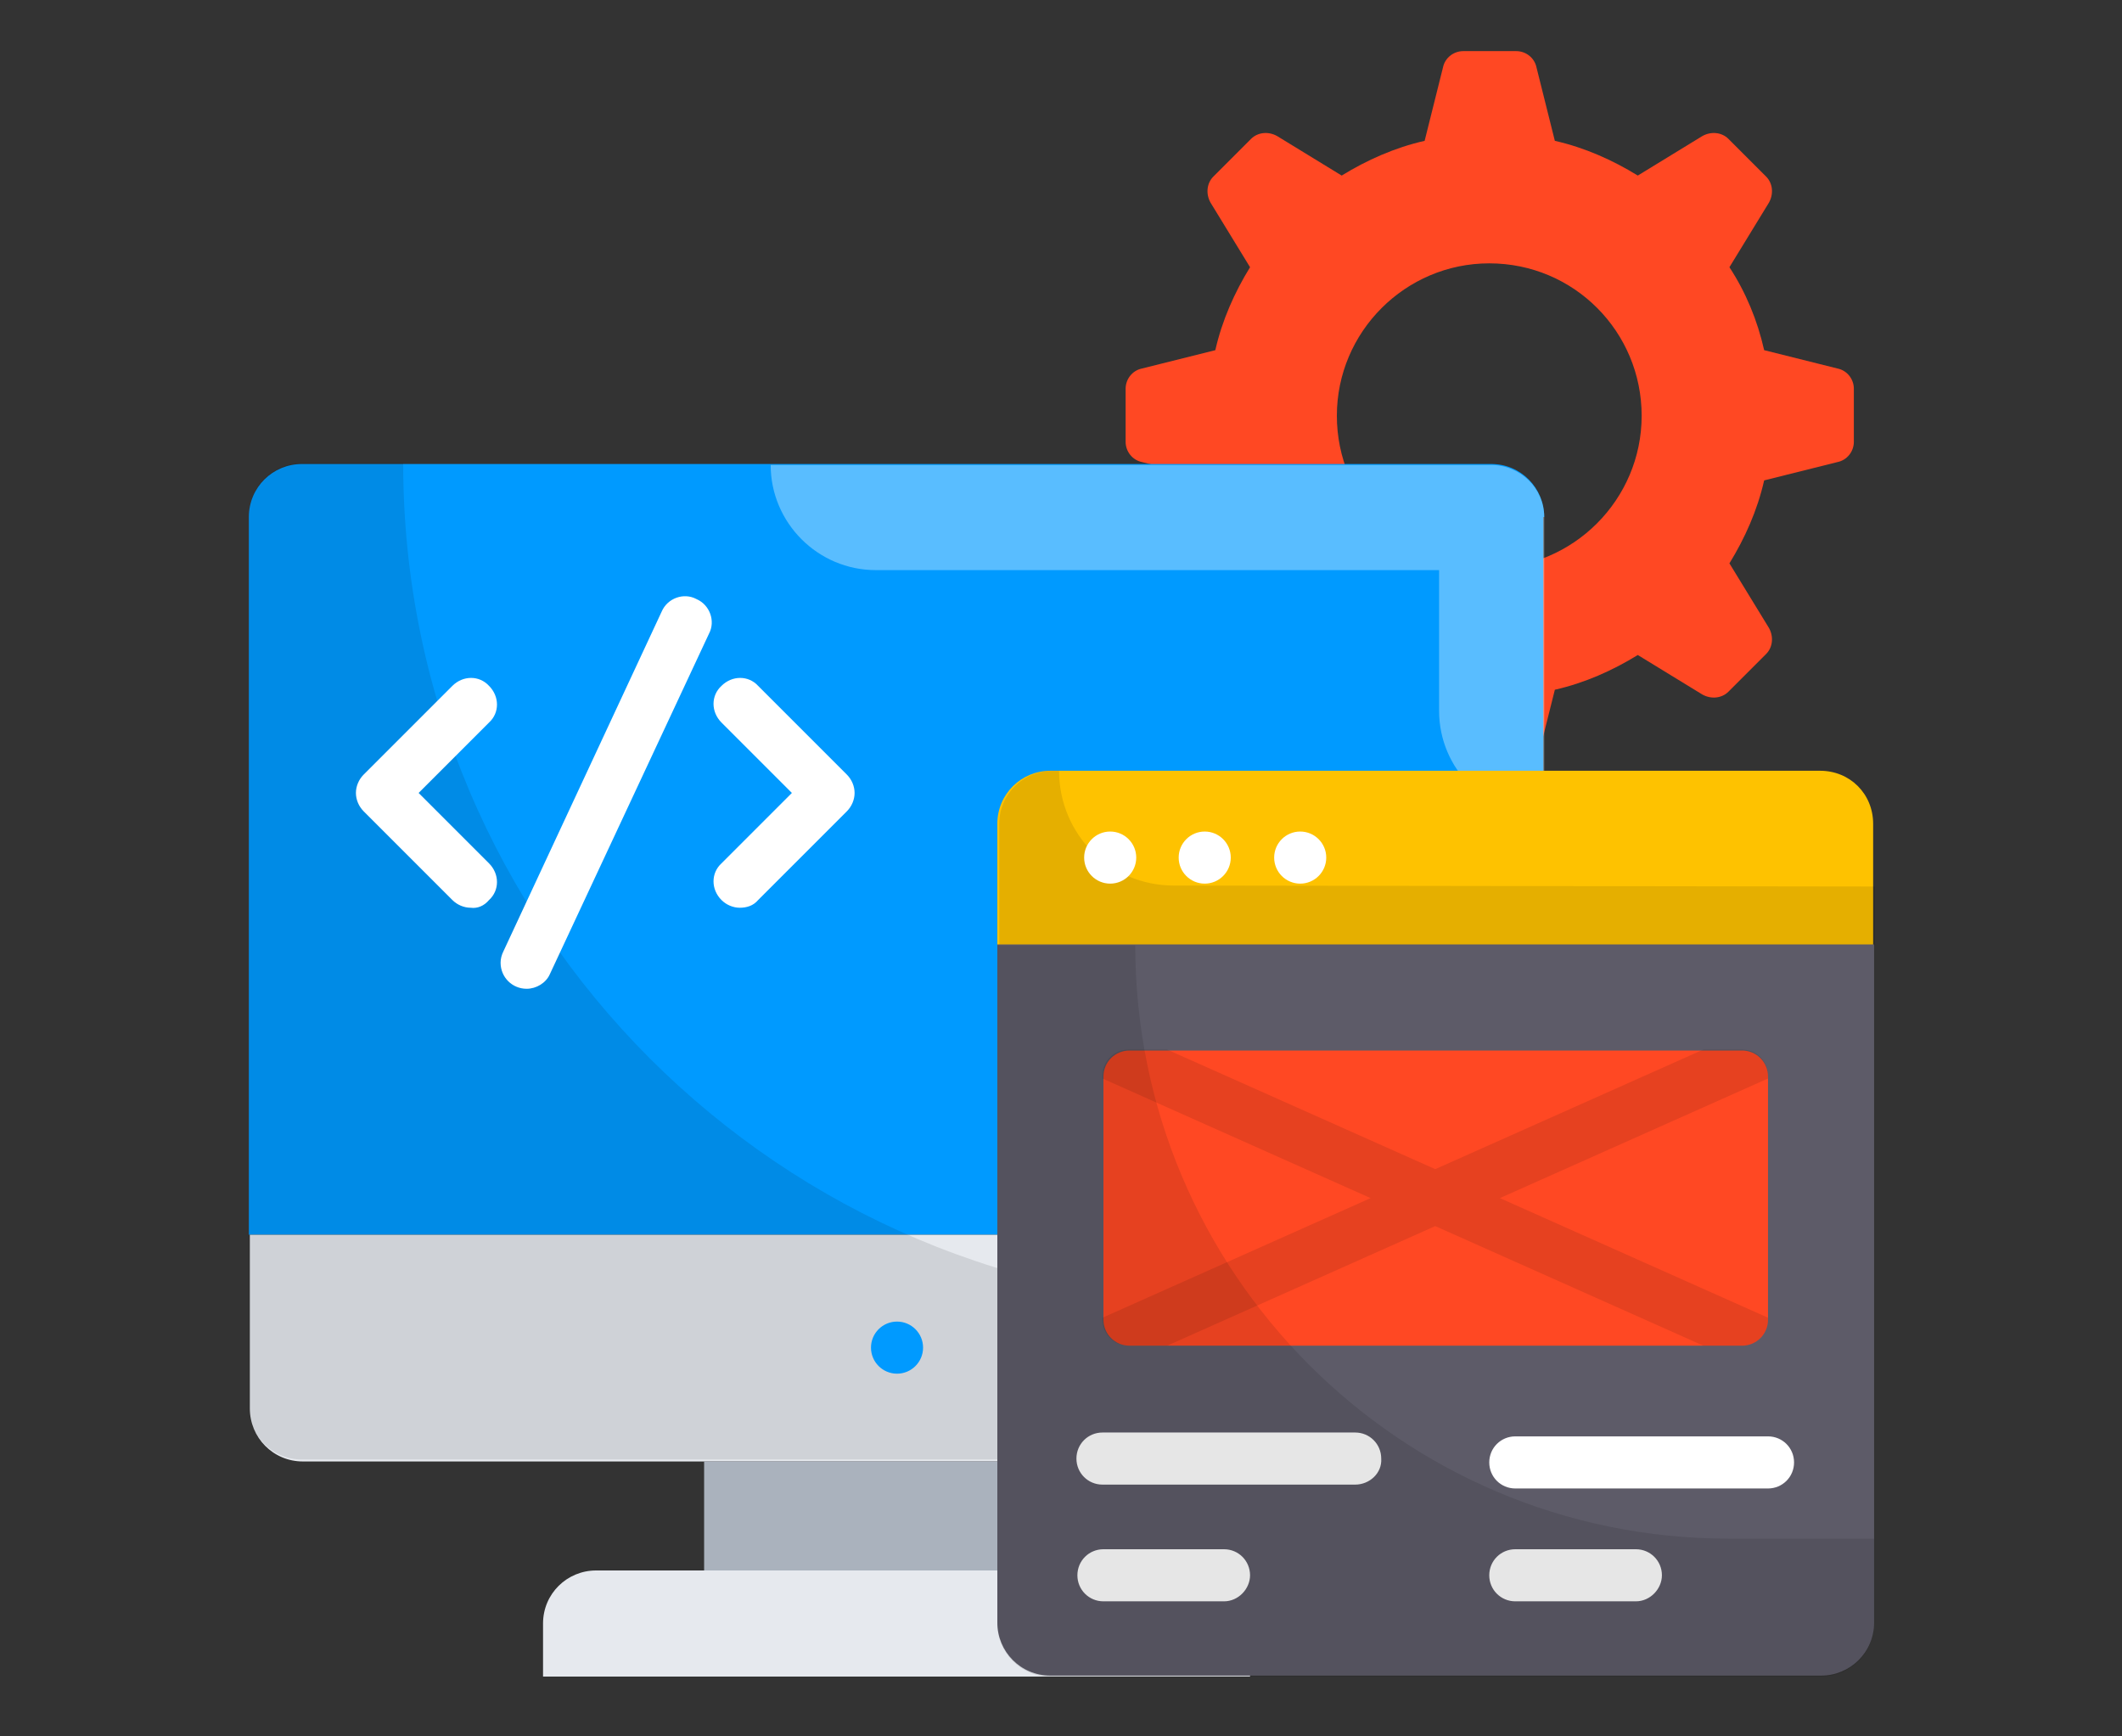
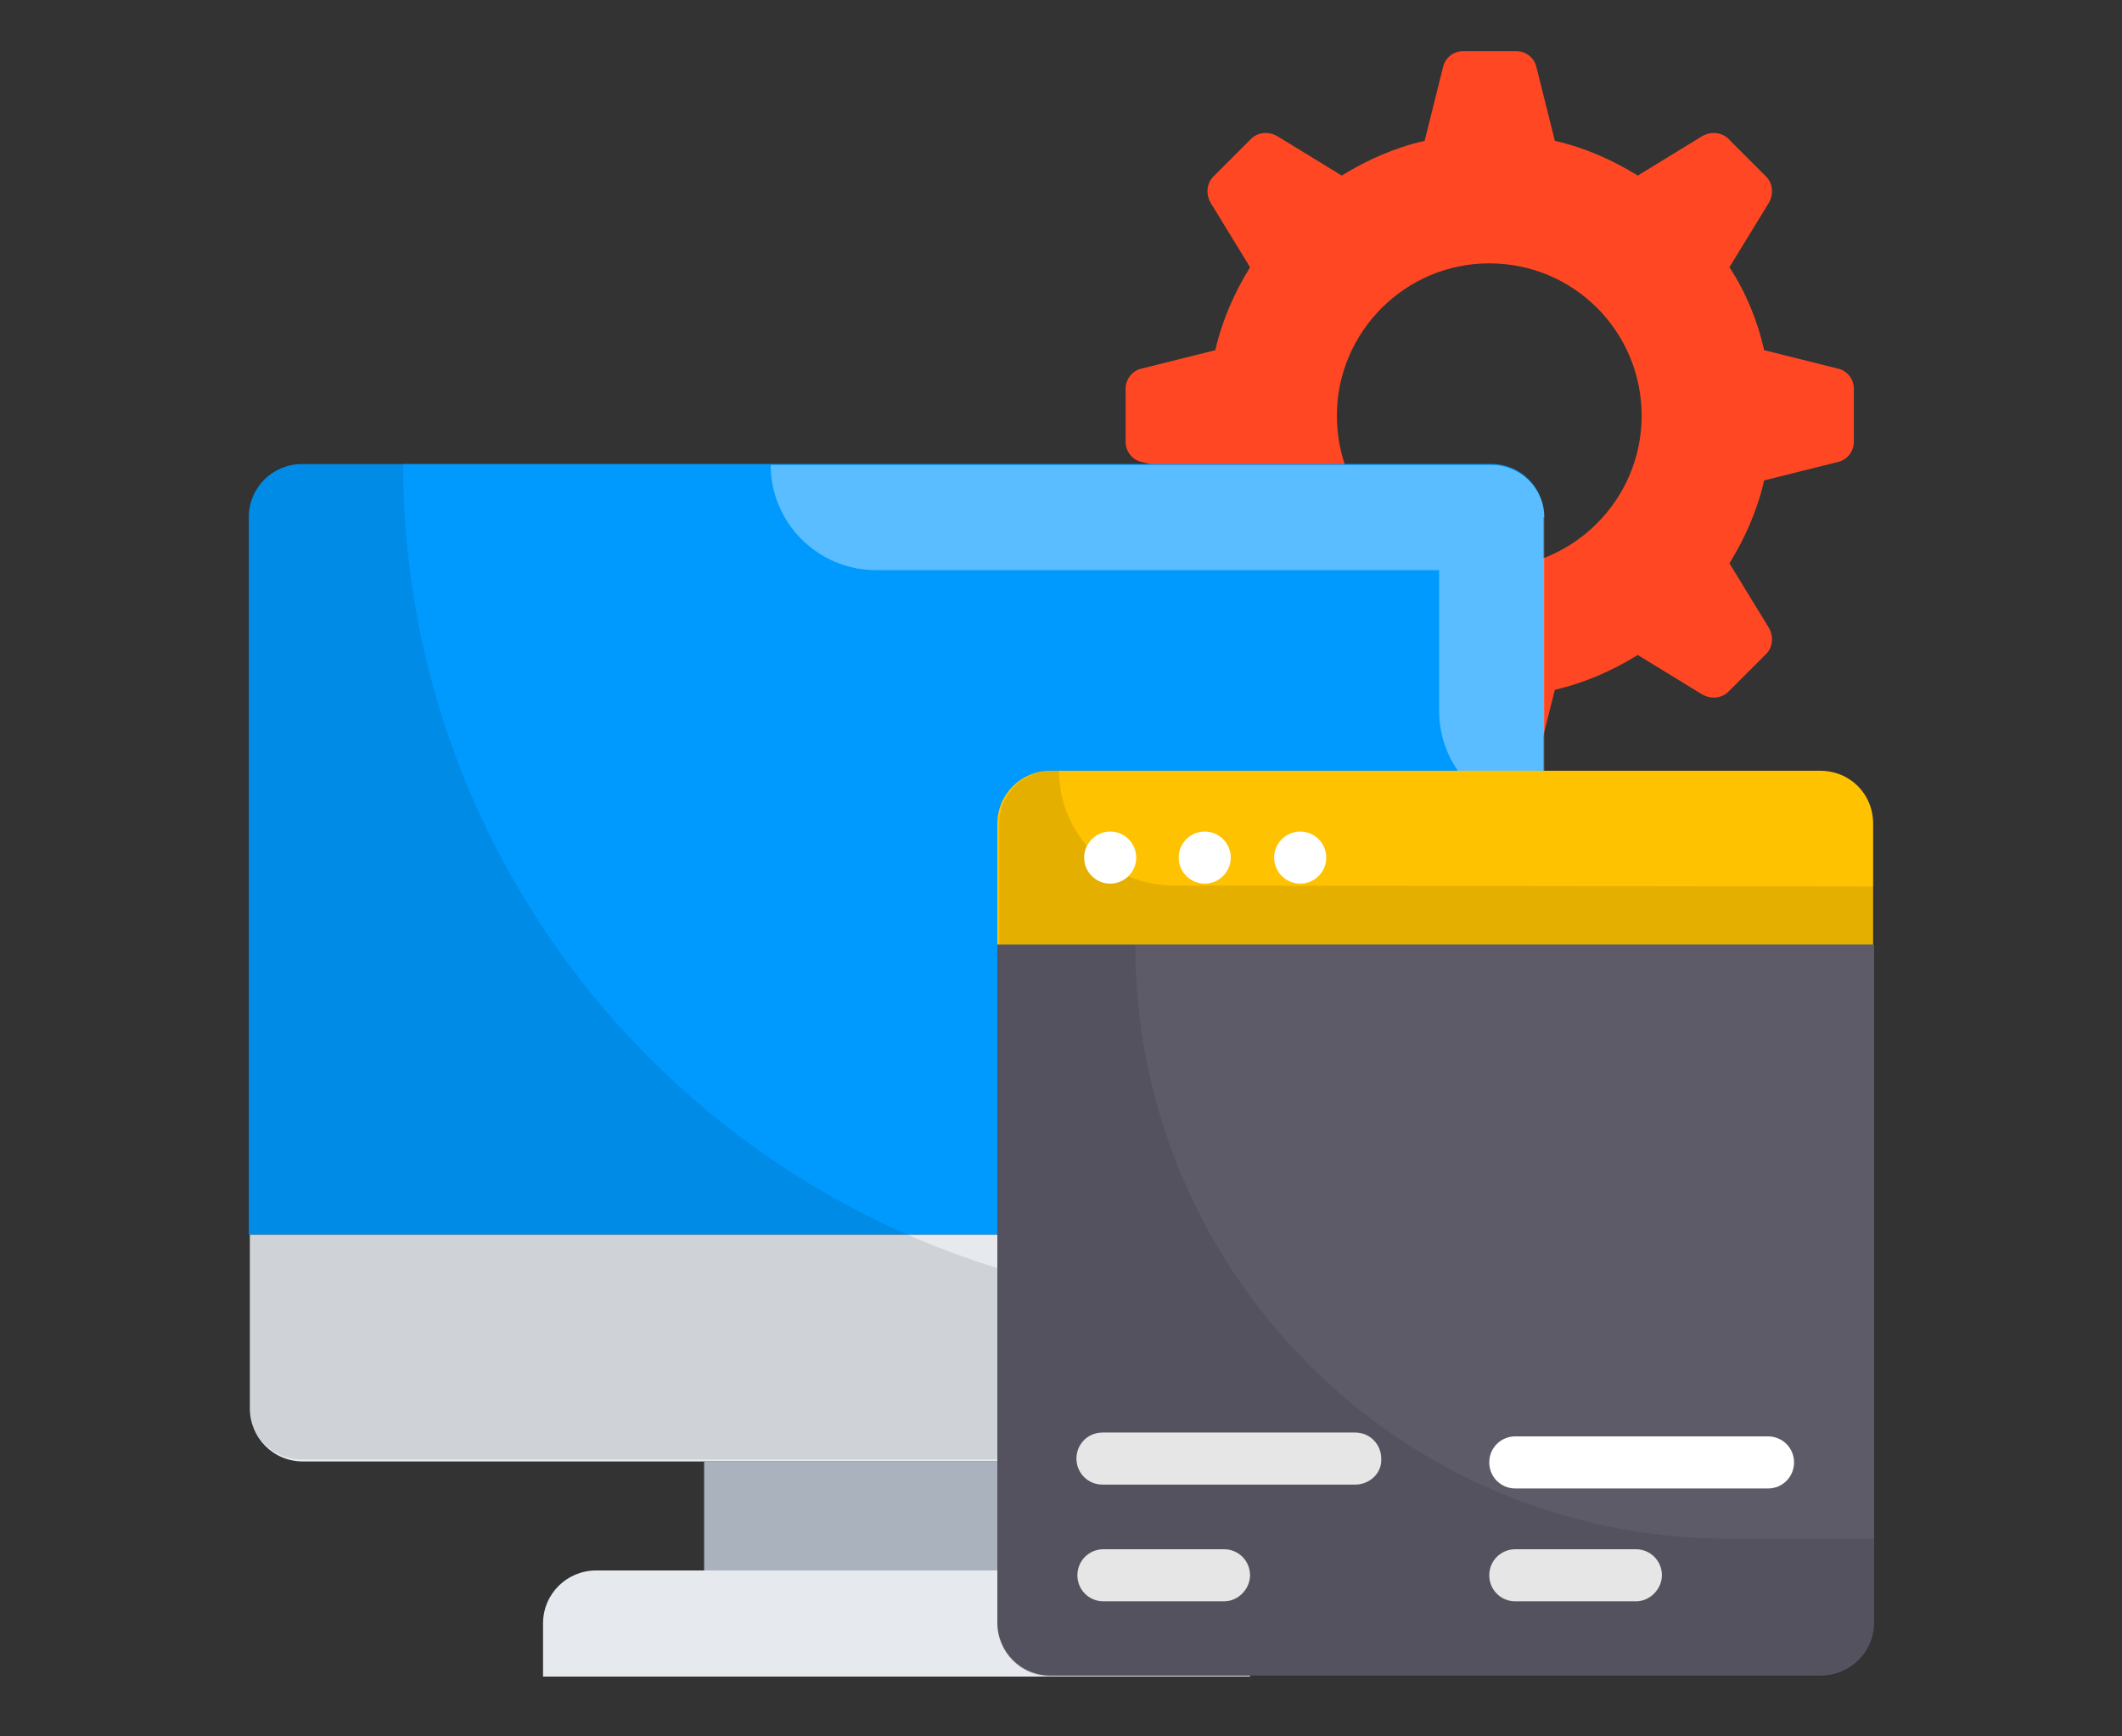
<svg xmlns="http://www.w3.org/2000/svg" version="1.1" id="Layer_1" x="0px" y="0px" viewBox="0 0 220 180" style="enable-background:new 0 0 220 180;" xml:space="preserve">
  <rect x="0" y="0" width="220" height="180" fill="#333333" stroke="none" />
  <style type="text/css">
	.st0{fill:#FF4823;}
	.st1{fill:#009AFF;}
	.st2{opacity:0.35;fill:#FFFFFF;enable-background:new    ;}
	.st3{fill:#E6E9EE;}
	.st4{opacity:0.1;enable-background:new    ;}
	.st5{fill:#AAB2BD;}
	.st6{fill:#FEC200;}
	.st7{fill:#FFFFFF;}
	.st8{fill:#5D5B68;}
</style>
  <g>
    <path class="st0" d="M190.5,38.2l-7.6-1.9c-0.7-3.1-1.9-6-3.6-8.6l4.1-6.7c0.5-0.9,0.4-2-0.3-2.7l-3.9-3.9   c-0.7-0.7-1.8-0.8-2.7-0.3l-6.7,4.1c-2.6-1.6-5.5-2.9-8.6-3.6l-1.9-7.6c-0.2-1-1.1-1.7-2.1-1.7h-5.5c-1,0-1.9,0.7-2.1,1.7l-1.9,7.6   c-3.1,0.7-6,2-8.6,3.6l-6.7-4.1c-0.9-0.5-2-0.4-2.7,0.3l-3.9,3.9c-0.7,0.7-0.8,1.8-0.3,2.7l4.1,6.7c-1.6,2.6-2.9,5.5-3.6,8.6   l-7.6,1.9c-1,0.2-1.7,1.1-1.7,2.1v5.5c0,1,0.7,1.9,1.7,2.1l7.6,1.9c0.7,3.1,2,6,3.6,8.6l-4.1,6.7c-0.5,0.9-0.4,2,0.3,2.7l3.9,3.9   c0.7,0.7,1.8,0.8,2.7,0.3l6.7-4.1c2.6,1.6,5.5,2.9,8.6,3.6l1.9,7.6c0.2,1,1.1,1.7,2.1,1.7h5.5c1,0,1.9-0.7,2.1-1.7l1.9-7.6   c3.1-0.7,6-2,8.6-3.6l6.7,4.1c0.9,0.5,2,0.4,2.7-0.3l3.9-3.9c0.7-0.7,0.8-1.8,0.3-2.7l-4.1-6.7c1.6-2.6,2.9-5.5,3.6-8.6l7.6-1.9   c1-0.2,1.7-1.1,1.7-2.1v-5.5C192.2,39.3,191.5,38.4,190.5,38.2L190.5,38.2z M154.4,58.9c-8.8,0-15.8-7.1-15.8-15.8   s7.1-15.8,15.8-15.8c0,0,0,0,0,0c8.8,0,15.8,7.1,15.8,15.8C170.2,51.8,163.1,58.9,154.4,58.9z" />
    <path class="st1" d="M160.1,53.6c0-3-2.4-5.5-5.5-5.5H31.3c-3,0-5.5,2.4-5.5,5.5V128h134.2V53.6z" />
    <path class="st2" d="M154.6,48.2H79.9c0,6,4.9,10.9,10.9,10.9h58.4v14.6c0,6,4.9,10.9,10.9,10.9V53.6   C160.1,50.6,157.6,48.2,154.6,48.2z" />
-     <path class="st3" d="M25.9,128v18c0,3,2.4,5.5,5.5,5.5h123.3c3,0,5.5-2.4,5.5-5.5v-18H25.9z" />
+     <path class="st3" d="M25.9,128v18c0,3,2.4,5.5,5.5,5.5h123.3c3,0,5.5-2.4,5.5-5.5v-18z" />
    <path class="st4" d="M129.1,135.3c-48.2,0-87.3-39.1-87.3-87.3H31.3c-3,0-5.5,2.4-5.5,5.5v92.3c0,3,2.4,5.5,5.5,5.5h123.3   c3,0,5.5-2.4,5.5-5.5v-10.5H129.1z" />
    <path class="st5" d="M73,151.5h40v11.3H73V151.5z" />
    <path class="st3" d="M124.2,162.8H61.8c-3,0-5.5,2.4-5.5,5.5v5.5h73.3v-5.5C129.6,165.2,127.2,162.8,124.2,162.8L124.2,162.8z" />
    <path class="st6" d="M188.7,79.9h-79.8c-3,0-5.5,2.4-5.5,5.5v12.6h90.8V85.4C194.2,82.3,191.8,79.9,188.7,79.9L188.7,79.9z" />
    <path class="st4" d="M121.7,91.8c-6.6,0-11.9-5.3-11.9-11.9h-0.7c-3,0-5.5,2.4-5.5,5.5v12.6h90.8v-6.1L121.7,91.8L121.7,91.8z" />
-     <path class="st7" d="M48.8,94.1c-0.7,0-1.4-0.3-1.9-0.8l-9.2-9.2c-0.5-0.5-0.8-1.2-0.8-1.9s0.3-1.4,0.8-1.9l9.2-9.2   c1.1-1.1,2.8-1.1,3.8,0c1.1,1.1,1.1,2.8,0,3.8l-7.3,7.3l7.3,7.3c1.1,1.1,1.1,2.8,0,3.8C50.2,93.9,49.5,94.2,48.8,94.1L48.8,94.1z    M76.7,94.1c-0.7,0-1.4-0.3-1.9-0.8c-1.1-1.1-1.1-2.8,0-3.8c0,0,0,0,0,0l7.3-7.3l-7.3-7.3c-1.1-1.1-1.1-2.8,0-3.8   c1.1-1.1,2.8-1.1,3.8,0l0,0l9.2,9.2c0.5,0.5,0.8,1.2,0.8,1.9c0,0.7-0.3,1.4-0.8,1.9l-9.2,9.2C78.1,93.9,77.4,94.1,76.7,94.1   L76.7,94.1z M54.6,102.5c-1.5,0-2.7-1.2-2.7-2.7c0-0.4,0.1-0.8,0.3-1.2l16.4-35.2c0.6-1.4,2.3-2,3.6-1.3c1.4,0.6,2,2.3,1.3,3.6   L57,101C56.6,101.9,55.6,102.5,54.6,102.5z" />
    <path class="st8" d="M103.4,97.9v70.3c0,3,2.4,5.5,5.5,5.5h79.9c3,0,5.5-2.4,5.5-5.5V97.9H103.4z" />
-     <path class="st0" d="M180.6,108.9h-63.5c-1.5,0-2.7,1.2-2.7,2.7v25.2c0,1.5,1.2,2.7,2.7,2.7h63.5c1.5,0,2.7-1.2,2.7-2.7v-25.2   C183.3,110.1,182.1,108.9,180.6,108.9z" />
-     <path class="st4" d="M183.3,136.8v-0.2l-27.8-12.4l27.8-12.4v-0.3c0-1.5-1.2-2.7-2.7-2.7h-4l-27.8,12.4L121,108.8h-4   c-1.5,0-2.7,1.2-2.7,2.7v0.3l27.8,12.4l-27.8,12.4v0.2c0,1.5,1.2,2.7,2.7,2.7h4l27.8-12.4l27.8,12.4h4   C182.1,139.5,183.3,138.3,183.3,136.8z" />
    <g>
      <circle class="st7" cx="115.1" cy="88.9" r="2.7" />
      <circle class="st7" cx="124.9" cy="88.9" r="2.7" />
      <circle class="st7" cx="134.8" cy="88.9" r="2.7" />
    </g>
    <path class="st7" d="M140.5,153.9h-26.2c-1.5,0-2.7-1.2-2.7-2.7c0-1.5,1.2-2.7,2.7-2.7h26.2c1.5,0,2.7,1.2,2.7,2.7   C143.3,152.7,142,153.9,140.5,153.9z M126.9,166h-12.5c-1.5,0-2.7-1.2-2.7-2.7c0-1.5,1.2-2.7,2.7-2.7h12.5c1.5,0,2.7,1.2,2.7,2.7   C129.6,164.7,128.4,166,126.9,166z M183.3,154.3h-26.2c-1.5,0-2.7-1.2-2.7-2.7c0-1.5,1.2-2.7,2.7-2.7h26.2c1.5,0,2.7,1.2,2.7,2.7   C186,153.1,184.8,154.3,183.3,154.3z M169.6,166h-12.5c-1.5,0-2.7-1.2-2.7-2.7c0-1.5,1.2-2.7,2.7-2.7h12.5c1.5,0,2.7,1.2,2.7,2.7   C172.3,164.7,171.1,166,169.6,166z" />
-     <circle class="st1" cx="93" cy="139.7" r="2.7" />
    <path class="st4" d="M179.2,159.5c-34,0-61.5-27.6-61.5-61.5h-14.3v70.3c0,3,2.4,5.5,5.5,5.5h79.9c3,0,5.5-2.4,5.5-5.5v-8.8   L179.2,159.5L179.2,159.5z" />
  </g>
</svg>